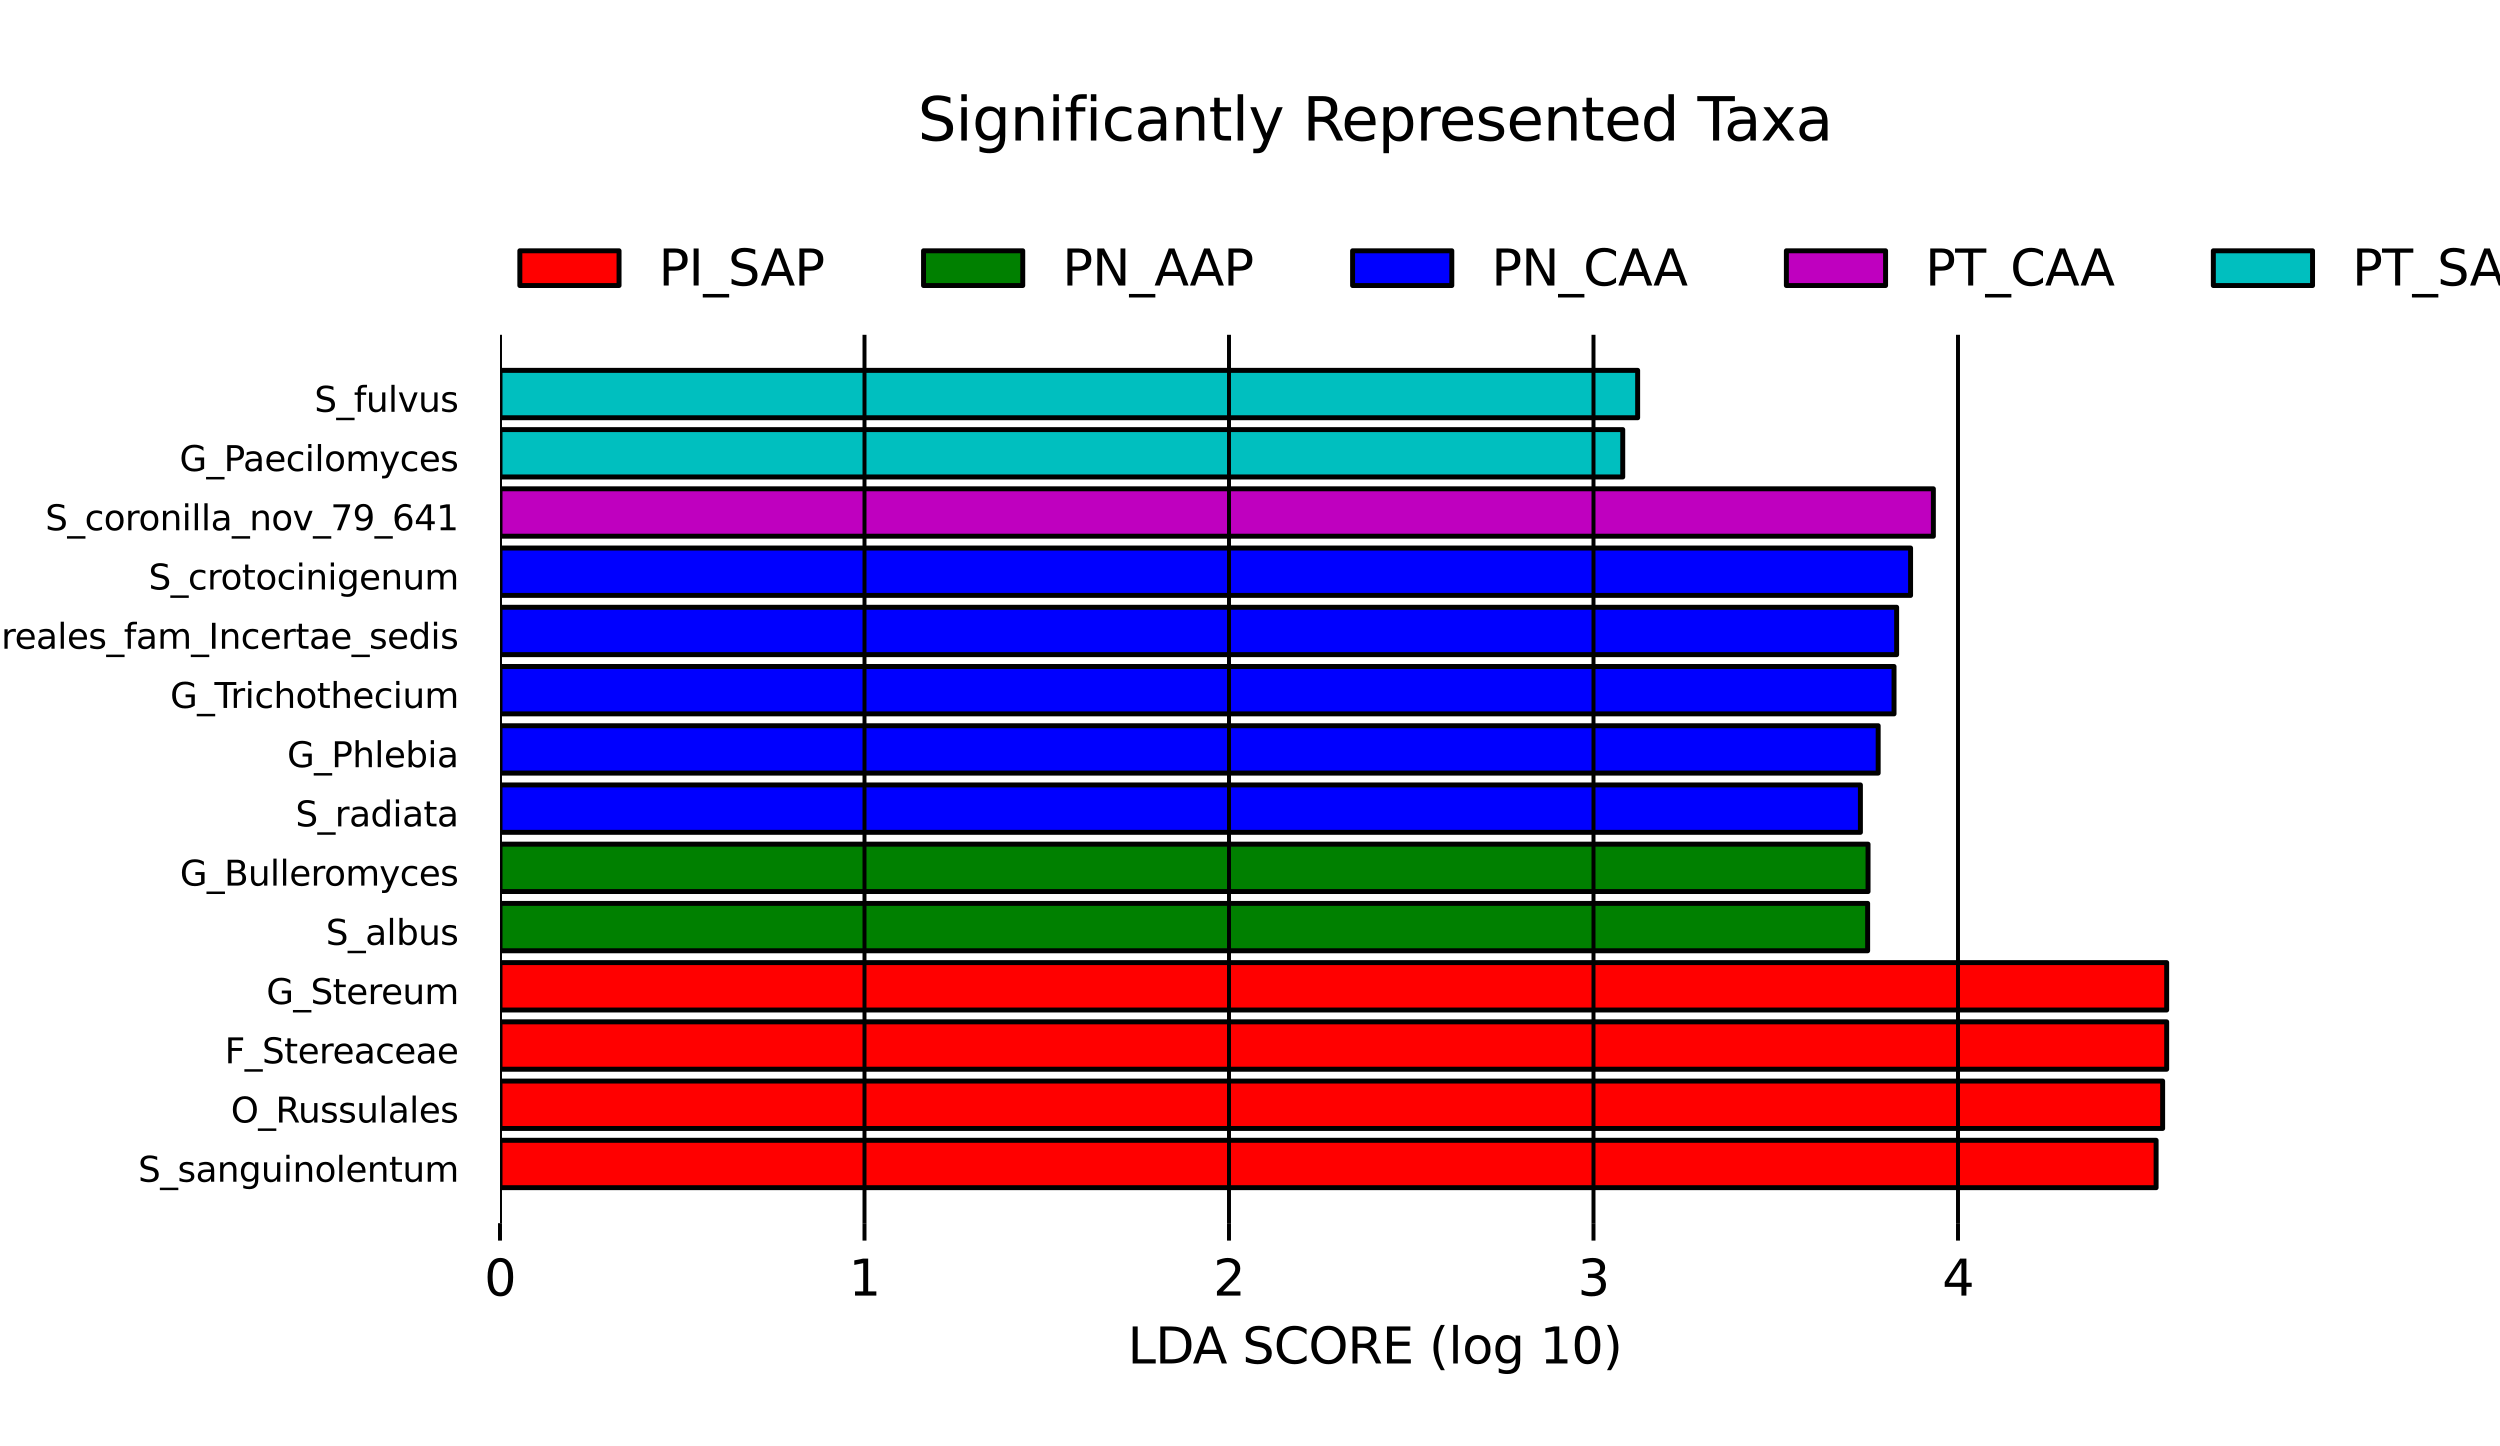
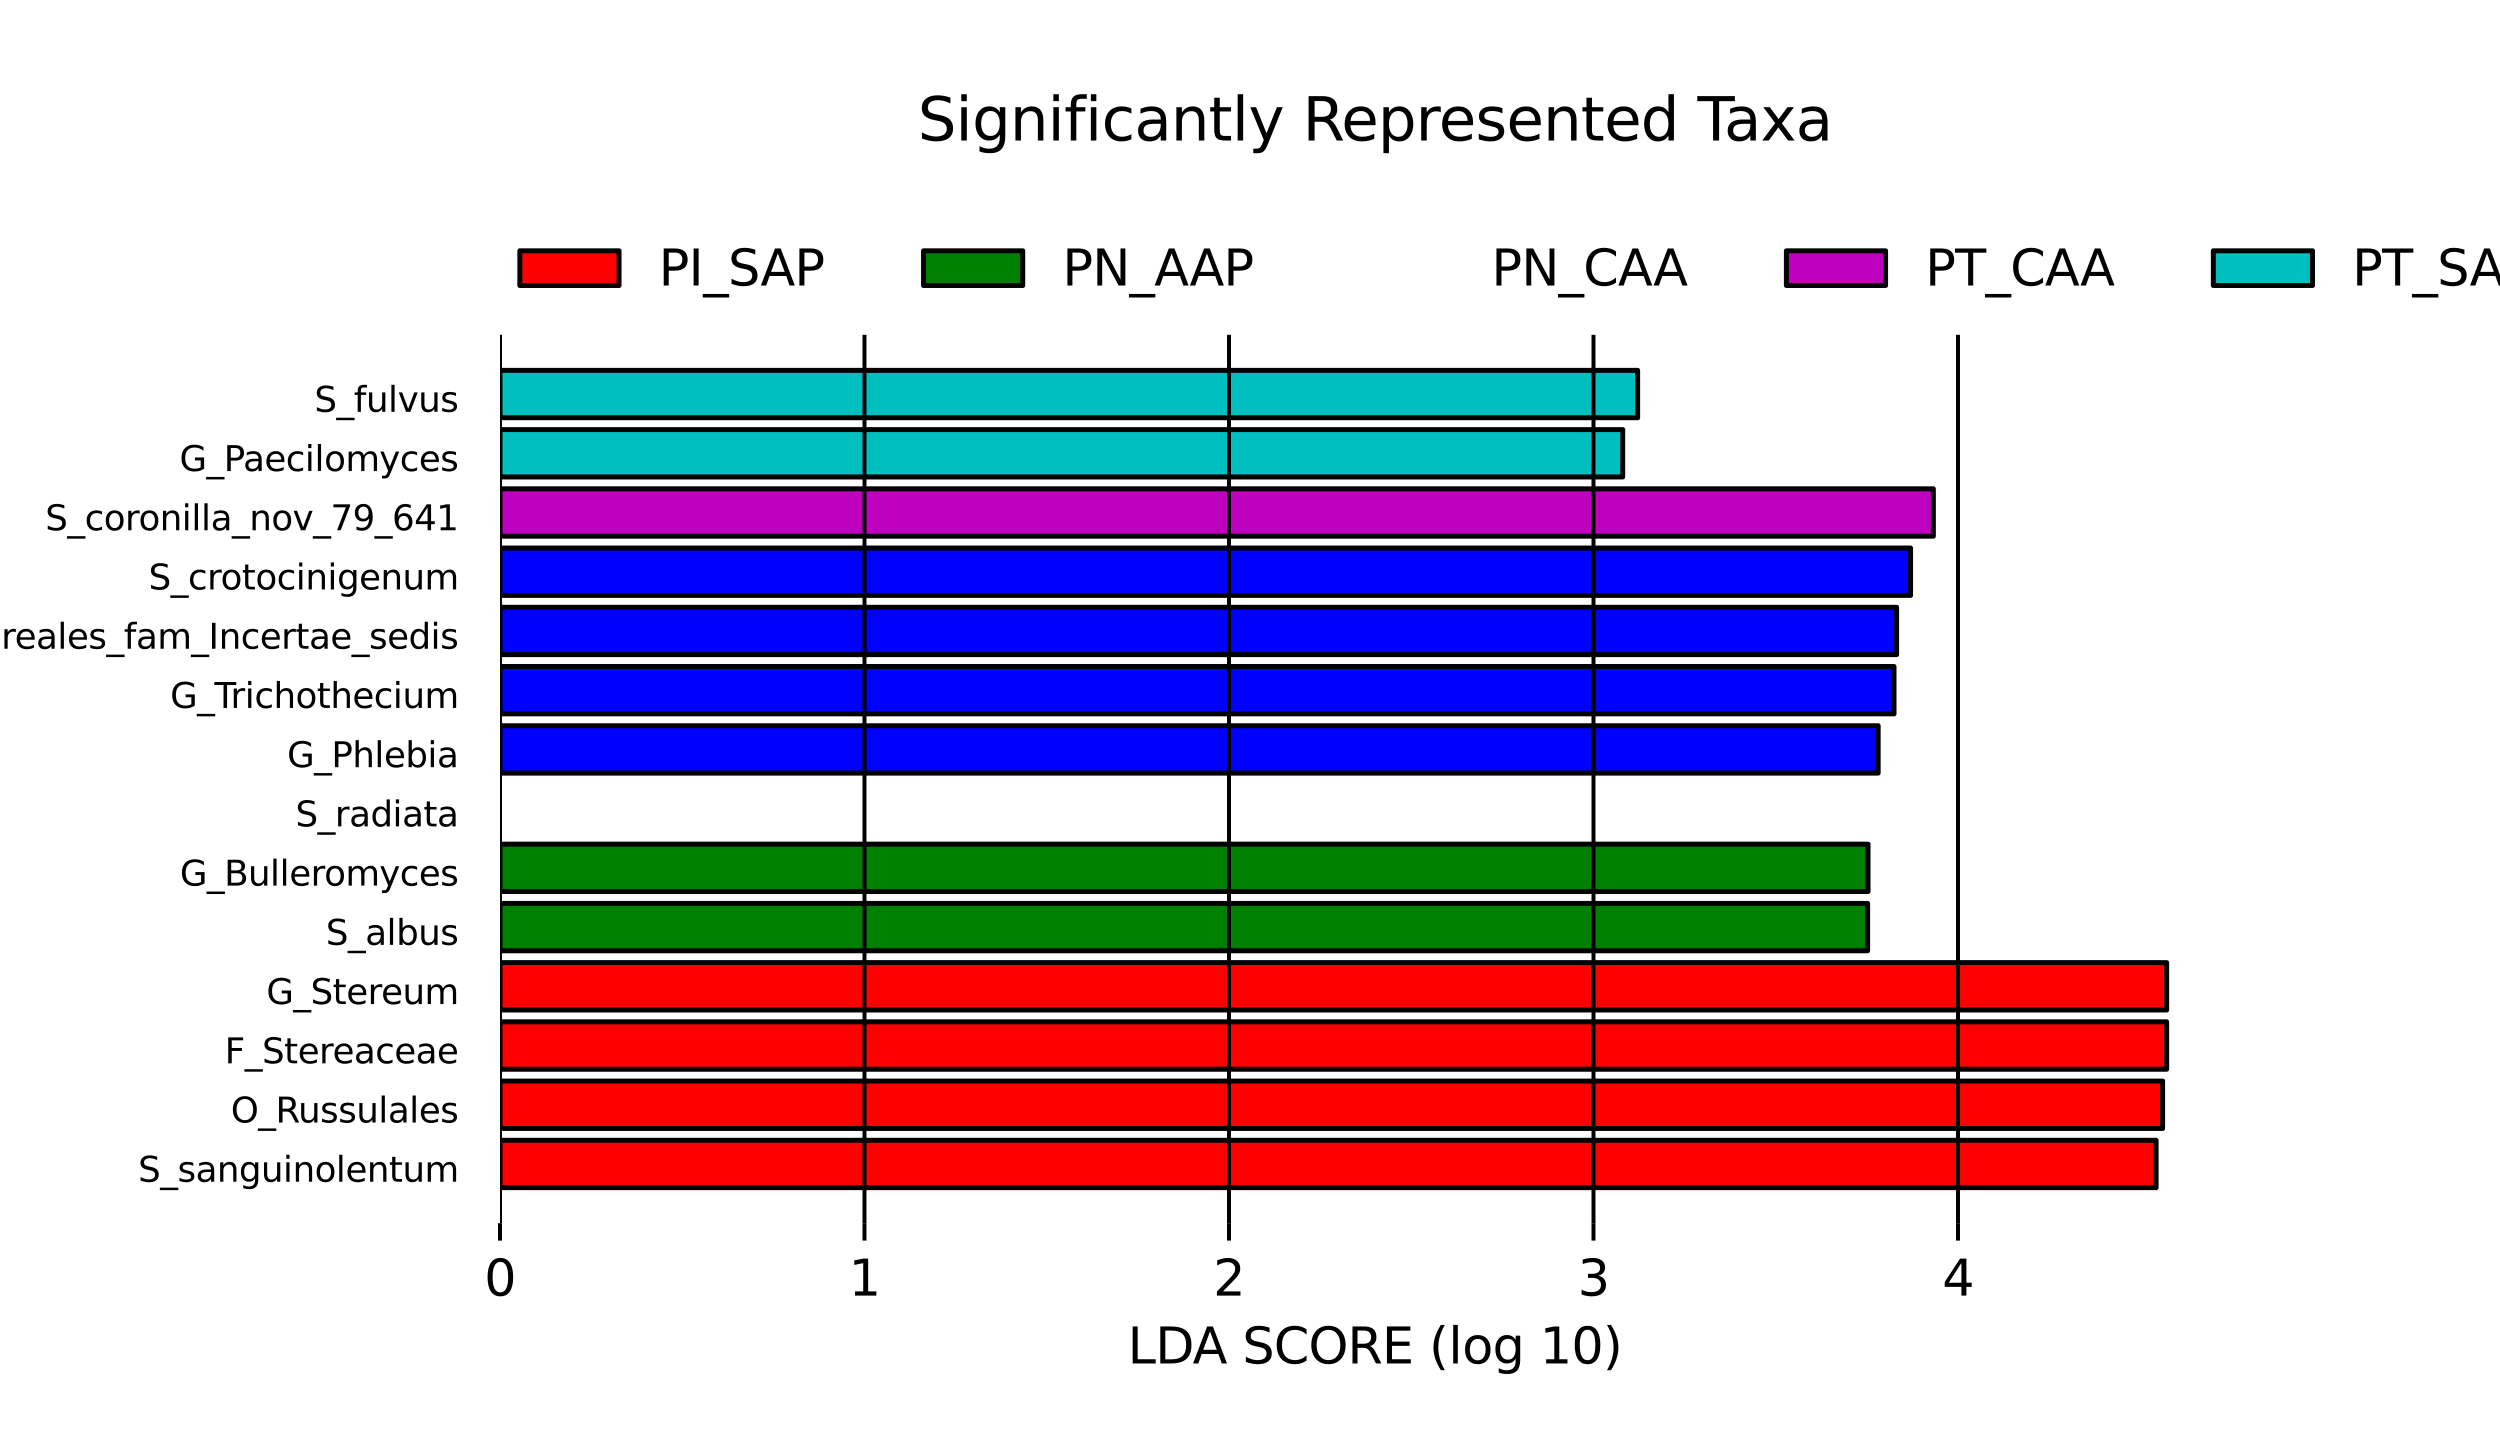
<svg xmlns="http://www.w3.org/2000/svg" xmlns:xlink="http://www.w3.org/1999/xlink" width="504pt" height="291.6pt" viewBox="0 0 504 291.6" version="1.1">
  <defs>
    <style type="text/css">*{stroke-linejoin: round; stroke-linecap: butt}</style>
  </defs>
  <g id="figure_1">
    <g id="patch_1">
      <path d="M 0 291.6  L 504 291.6  L 504 0  L 0 0  z " style="fill: #ffffff" />
    </g>
    <g id="axes_1">
      <g id="patch_2">
        <path d="M 100.8 239.436  L 434.672 239.436  L 434.672 229.884  L 100.8 229.884  z " clip-path="url(#p75cb065045)" style="fill: #ff0000; stroke: #000000; stroke-linejoin: miter" />
      </g>
      <g id="patch_3">
        <path d="M 100.8 227.496  L 435.987 227.496  L 435.987 217.944  L 100.8 217.944  z " clip-path="url(#p75cb065045)" style="fill: #ff0000; stroke: #000000; stroke-linejoin: miter" />
      </g>
      <g id="patch_4">
        <path d="M 100.8 215.556  L 436.8 215.556  L 436.8 206.004  L 100.8 206.004  z " clip-path="url(#p75cb065045)" style="fill: #ff0000; stroke: #000000; stroke-linejoin: miter" />
      </g>
      <g id="patch_5">
        <path d="M 100.8 203.616  L 436.8 203.616  L 436.8 194.064  L 100.8 194.064  z " clip-path="url(#p75cb065045)" style="fill: #ff0000; stroke: #000000; stroke-linejoin: miter" />
      </g>
      <g id="patch_6">
        <path d="M 100.8 191.676  L 376.517 191.676  L 376.517 182.124  L 100.8 182.124  z " clip-path="url(#p75cb065045)" style="fill: #008000; stroke: #000000; stroke-linejoin: miter" />
      </g>
      <g id="patch_7">
        <path d="M 100.8 179.736  L 376.598 179.736  L 376.598 170.184  L 100.8 170.184  z " clip-path="url(#p75cb065045)" style="fill: #008000; stroke: #000000; stroke-linejoin: miter" />
      </g>
      <g id="patch_8">
-         <path d="M 100.8 167.796  L 375.058 167.796  L 375.058 158.244  L 100.8 158.244  z " clip-path="url(#p75cb065045)" style="fill: #0000ff; stroke: #000000; stroke-linejoin: miter" />
-       </g>
+         </g>
      <g id="patch_9">
        <path d="M 100.8 155.856  L 378.64 155.856  L 378.64 146.304  L 100.8 146.304  z " clip-path="url(#p75cb065045)" style="fill: #0000ff; stroke: #000000; stroke-linejoin: miter" />
      </g>
      <g id="patch_10">
        <path d="M 100.8 143.916  L 381.837 143.916  L 381.837 134.364  L 100.8 134.364  z " clip-path="url(#p75cb065045)" style="fill: #0000ff; stroke: #000000; stroke-linejoin: miter" />
      </g>
      <g id="patch_11">
        <path d="M 100.8 131.976  L 382.36 131.976  L 382.36 122.424  L 100.8 122.424  z " clip-path="url(#p75cb065045)" style="fill: #0000ff; stroke: #000000; stroke-linejoin: miter" />
      </g>
      <g id="patch_12">
        <path d="M 100.8 120.036  L 385.171 120.036  L 385.171 110.484  L 100.8 110.484  z " clip-path="url(#p75cb065045)" style="fill: #0000ff; stroke: #000000; stroke-linejoin: miter" />
      </g>
      <g id="patch_13">
        <path d="M 100.8 108.096  L 389.766 108.096  L 389.766 98.544  L 100.8 98.544  z " clip-path="url(#p75cb065045)" style="fill: #bf00bf; stroke: #000000; stroke-linejoin: miter" />
      </g>
      <g id="patch_14">
        <path d="M 100.8 96.156  L 327.144 96.156  L 327.144 86.604  L 100.8 86.604  z " clip-path="url(#p75cb065045)" style="fill: #00bfbf; stroke: #000000; stroke-linejoin: miter" />
      </g>
      <g id="patch_15">
        <path d="M 100.8 84.216  L 330.15 84.216  L 330.15 74.664  L 100.8 74.664  z " clip-path="url(#p75cb065045)" style="fill: #00bfbf; stroke: #000000; stroke-linejoin: miter" />
      </g>
      <g id="matplotlib.axis_1">
        <g id="xtick_1">
          <g id="line2d_1">
            <path d="M 100.8 246.6  L 100.8 67.5  " clip-path="url(#p75cb065045)" style="fill: none; stroke: #000000; stroke-width: 0.8; stroke-linecap: square" />
          </g>
          <g id="line2d_2">
            <defs>
              <path id="ma55728e6ec" d="M 0 0  L 0 3.5  " style="stroke: #000000; stroke-width: 0.8" />
            </defs>
            <g>
              <use xlink:href="#ma55728e6ec" x="100.8" y="246.6" style="stroke: #000000; stroke-width: 0.8" />
            </g>
          </g>
          <g id="text_1">
            <g transform="translate(97.619 261.198) scale(0.1 -0.1)">
              <defs>
                <path id="DejaVuSans-30" d="M 2034 4250  Q 1547 4250 1301 3770  Q 1056 3291 1056 2328  Q 1056 1369 1301 889  Q 1547 409 2034 409  Q 2525 409 2770 889  Q 3016 1369 3016 2328  Q 3016 3291 2770 3770  Q 2525 4250 2034 4250  z M 2034 4750  Q 2819 4750 3233 4129  Q 3647 3509 3647 2328  Q 3647 1150 3233 529  Q 2819 -91 2034 -91  Q 1250 -91 836 529  Q 422 1150 422 2328  Q 422 3509 836 4129  Q 1250 4750 2034 4750  z " transform="scale(0.016)" />
              </defs>
              <use xlink:href="#DejaVuSans-30" />
            </g>
          </g>
        </g>
        <g id="xtick_2">
          <g id="line2d_3">
            <path d="M 174.283 246.6  L 174.283 67.5  " clip-path="url(#p75cb065045)" style="fill: none; stroke: #000000; stroke-width: 0.8; stroke-linecap: square" />
          </g>
          <g id="line2d_4">
            <g>
              <use xlink:href="#ma55728e6ec" x="174.283" y="246.6" style="stroke: #000000; stroke-width: 0.8" />
            </g>
          </g>
          <g id="text_2">
            <g transform="translate(171.102 261.198) scale(0.1 -0.1)">
              <defs>
                <path id="DejaVuSans-31" d="M 794 531  L 1825 531  L 1825 4091  L 703 3866  L 703 4441  L 1819 4666  L 2450 4666  L 2450 531  L 3481 531  L 3481 0  L 794 0  L 794 531  z " transform="scale(0.016)" />
              </defs>
              <use xlink:href="#DejaVuSans-31" />
            </g>
          </g>
        </g>
        <g id="xtick_3">
          <g id="line2d_5">
            <path d="M 247.766 246.6  L 247.766 67.5  " clip-path="url(#p75cb065045)" style="fill: none; stroke: #000000; stroke-width: 0.8; stroke-linecap: square" />
          </g>
          <g id="line2d_6">
            <g>
              <use xlink:href="#ma55728e6ec" x="247.766" y="246.6" style="stroke: #000000; stroke-width: 0.8" />
            </g>
          </g>
          <g id="text_3">
            <g transform="translate(244.585 261.198) scale(0.1 -0.1)">
              <defs>
                <path id="DejaVuSans-32" d="M 1228 531  L 3431 531  L 3431 0  L 469 0  L 469 531  Q 828 903 1448 1529  Q 2069 2156 2228 2338  Q 2531 2678 2651 2914  Q 2772 3150 2772 3378  Q 2772 3750 2511 3984  Q 2250 4219 1831 4219  Q 1534 4219 1204 4116  Q 875 4013 500 3803  L 500 4441  Q 881 4594 1212 4672  Q 1544 4750 1819 4750  Q 2544 4750 2975 4387  Q 3406 4025 3406 3419  Q 3406 3131 3298 2873  Q 3191 2616 2906 2266  Q 2828 2175 2409 1742  Q 1991 1309 1228 531  z " transform="scale(0.016)" />
              </defs>
              <use xlink:href="#DejaVuSans-32" />
            </g>
          </g>
        </g>
        <g id="xtick_4">
          <g id="line2d_7">
            <path d="M 321.249 246.6  L 321.249 67.5  " clip-path="url(#p75cb065045)" style="fill: none; stroke: #000000; stroke-width: 0.8; stroke-linecap: square" />
          </g>
          <g id="line2d_8">
            <g>
              <use xlink:href="#ma55728e6ec" x="321.249" y="246.6" style="stroke: #000000; stroke-width: 0.8" />
            </g>
          </g>
          <g id="text_4">
            <g transform="translate(318.068 261.198) scale(0.1 -0.1)">
              <defs>
                <path id="DejaVuSans-33" d="M 2597 2516  Q 3050 2419 3304 2112  Q 3559 1806 3559 1356  Q 3559 666 3084 287  Q 2609 -91 1734 -91  Q 1441 -91 1130 -33  Q 819 25 488 141  L 488 750  Q 750 597 1062 519  Q 1375 441 1716 441  Q 2309 441 2620 675  Q 2931 909 2931 1356  Q 2931 1769 2642 2001  Q 2353 2234 1838 2234  L 1294 2234  L 1294 2753  L 1863 2753  Q 2328 2753 2575 2939  Q 2822 3125 2822 3475  Q 2822 3834 2567 4026  Q 2313 4219 1838 4219  Q 1578 4219 1281 4162  Q 984 4106 628 3988  L 628 4550  Q 988 4650 1302 4700  Q 1616 4750 1894 4750  Q 2613 4750 3031 4423  Q 3450 4097 3450 3541  Q 3450 3153 3228 2886  Q 3006 2619 2597 2516  z " transform="scale(0.016)" />
              </defs>
              <use xlink:href="#DejaVuSans-33" />
            </g>
          </g>
        </g>
        <g id="xtick_5">
          <g id="line2d_9">
            <path d="M 394.732 246.6  L 394.732 67.5  " clip-path="url(#p75cb065045)" style="fill: none; stroke: #000000; stroke-width: 0.8; stroke-linecap: square" />
          </g>
          <g id="line2d_10">
            <g>
              <use xlink:href="#ma55728e6ec" x="394.732" y="246.6" style="stroke: #000000; stroke-width: 0.8" />
            </g>
          </g>
          <g id="text_5">
            <g transform="translate(391.551 261.198) scale(0.1 -0.1)">
              <defs>
                <path id="DejaVuSans-34" d="M 2419 4116  L 825 1625  L 2419 1625  L 2419 4116  z M 2253 4666  L 3047 4666  L 3047 1625  L 3713 1625  L 3713 1100  L 3047 1100  L 3047 0  L 2419 0  L 2419 1100  L 313 1100  L 313 1709  L 2253 4666  z " transform="scale(0.016)" />
              </defs>
              <use xlink:href="#DejaVuSans-34" />
            </g>
          </g>
        </g>
        <g id="text_6">
          <g transform="translate(227.342 274.877) scale(0.1 -0.1)">
            <defs>
              <path id="DejaVuSans-4c" d="M 628 4666  L 1259 4666  L 1259 531  L 3531 531  L 3531 0  L 628 0  L 628 4666  z " transform="scale(0.016)" />
              <path id="DejaVuSans-44" d="M 1259 4147  L 1259 519  L 2022 519  Q 2988 519 3436 956  Q 3884 1394 3884 2338  Q 3884 3275 3436 3711  Q 2988 4147 2022 4147  L 1259 4147  z M 628 4666  L 1925 4666  Q 3281 4666 3915 4102  Q 4550 3538 4550 2338  Q 4550 1131 3912 565  Q 3275 0 1925 0  L 628 0  L 628 4666  z " transform="scale(0.016)" />
              <path id="DejaVuSans-41" d="M 2188 4044  L 1331 1722  L 3047 1722  L 2188 4044  z M 1831 4666  L 2547 4666  L 4325 0  L 3669 0  L 3244 1197  L 1141 1197  L 716 0  L 50 0  L 1831 4666  z " transform="scale(0.016)" />
              <path id="DejaVuSans-20" transform="scale(0.016)" />
              <path id="DejaVuSans-53" d="M 3425 4513  L 3425 3897  Q 3066 4069 2747 4153  Q 2428 4238 2131 4238  Q 1616 4238 1336 4038  Q 1056 3838 1056 3469  Q 1056 3159 1242 3001  Q 1428 2844 1947 2747  L 2328 2669  Q 3034 2534 3370 2195  Q 3706 1856 3706 1288  Q 3706 609 3251 259  Q 2797 -91 1919 -91  Q 1588 -91 1214 -16  Q 841 59 441 206  L 441 856  Q 825 641 1194 531  Q 1563 422 1919 422  Q 2459 422 2753 634  Q 3047 847 3047 1241  Q 3047 1584 2836 1778  Q 2625 1972 2144 2069  L 1759 2144  Q 1053 2284 737 2584  Q 422 2884 422 3419  Q 422 4038 858 4394  Q 1294 4750 2059 4750  Q 2388 4750 2728 4690  Q 3069 4631 3425 4513  z " transform="scale(0.016)" />
              <path id="DejaVuSans-43" d="M 4122 4306  L 4122 3641  Q 3803 3938 3442 4084  Q 3081 4231 2675 4231  Q 1875 4231 1450 3742  Q 1025 3253 1025 2328  Q 1025 1406 1450 917  Q 1875 428 2675 428  Q 3081 428 3442 575  Q 3803 722 4122 1019  L 4122 359  Q 3791 134 3420 21  Q 3050 -91 2638 -91  Q 1578 -91 968 557  Q 359 1206 359 2328  Q 359 3453 968 4101  Q 1578 4750 2638 4750  Q 3056 4750 3426 4639  Q 3797 4528 4122 4306  z " transform="scale(0.016)" />
              <path id="DejaVuSans-4f" d="M 2522 4238  Q 1834 4238 1429 3725  Q 1025 3213 1025 2328  Q 1025 1447 1429 934  Q 1834 422 2522 422  Q 3209 422 3611 934  Q 4013 1447 4013 2328  Q 4013 3213 3611 3725  Q 3209 4238 2522 4238  z M 2522 4750  Q 3503 4750 4090 4092  Q 4678 3434 4678 2328  Q 4678 1225 4090 567  Q 3503 -91 2522 -91  Q 1538 -91 948 565  Q 359 1222 359 2328  Q 359 3434 948 4092  Q 1538 4750 2522 4750  z " transform="scale(0.016)" />
              <path id="DejaVuSans-52" d="M 2841 2188  Q 3044 2119 3236 1894  Q 3428 1669 3622 1275  L 4263 0  L 3584 0  L 2988 1197  Q 2756 1666 2539 1819  Q 2322 1972 1947 1972  L 1259 1972  L 1259 0  L 628 0  L 628 4666  L 2053 4666  Q 2853 4666 3247 4331  Q 3641 3997 3641 3322  Q 3641 2881 3436 2590  Q 3231 2300 2841 2188  z M 1259 4147  L 1259 2491  L 2053 2491  Q 2509 2491 2742 2702  Q 2975 2913 2975 3322  Q 2975 3731 2742 3939  Q 2509 4147 2053 4147  L 1259 4147  z " transform="scale(0.016)" />
              <path id="DejaVuSans-45" d="M 628 4666  L 3578 4666  L 3578 4134  L 1259 4134  L 1259 2753  L 3481 2753  L 3481 2222  L 1259 2222  L 1259 531  L 3634 531  L 3634 0  L 628 0  L 628 4666  z " transform="scale(0.016)" />
              <path id="DejaVuSans-28" d="M 1984 4856  Q 1566 4138 1362 3434  Q 1159 2731 1159 2009  Q 1159 1288 1364 580  Q 1569 -128 1984 -844  L 1484 -844  Q 1016 -109 783 600  Q 550 1309 550 2009  Q 550 2706 781 3412  Q 1013 4119 1484 4856  L 1984 4856  z " transform="scale(0.016)" />
              <path id="DejaVuSans-6c" d="M 603 4863  L 1178 4863  L 1178 0  L 603 0  L 603 4863  z " transform="scale(0.016)" />
              <path id="DejaVuSans-6f" d="M 1959 3097  Q 1497 3097 1228 2736  Q 959 2375 959 1747  Q 959 1119 1226 758  Q 1494 397 1959 397  Q 2419 397 2687 759  Q 2956 1122 2956 1747  Q 2956 2369 2687 2733  Q 2419 3097 1959 3097  z M 1959 3584  Q 2709 3584 3137 3096  Q 3566 2609 3566 1747  Q 3566 888 3137 398  Q 2709 -91 1959 -91  Q 1206 -91 779 398  Q 353 888 353 1747  Q 353 2609 779 3096  Q 1206 3584 1959 3584  z " transform="scale(0.016)" />
              <path id="DejaVuSans-67" d="M 2906 1791  Q 2906 2416 2648 2759  Q 2391 3103 1925 3103  Q 1463 3103 1205 2759  Q 947 2416 947 1791  Q 947 1169 1205 825  Q 1463 481 1925 481  Q 2391 481 2648 825  Q 2906 1169 2906 1791  z M 3481 434  Q 3481 -459 3084 -895  Q 2688 -1331 1869 -1331  Q 1566 -1331 1297 -1286  Q 1028 -1241 775 -1147  L 775 -588  Q 1028 -725 1275 -790  Q 1522 -856 1778 -856  Q 2344 -856 2625 -561  Q 2906 -266 2906 331  L 2906 616  Q 2728 306 2450 153  Q 2172 0 1784 0  Q 1141 0 747 490  Q 353 981 353 1791  Q 353 2603 747 3093  Q 1141 3584 1784 3584  Q 2172 3584 2450 3431  Q 2728 3278 2906 2969  L 2906 3500  L 3481 3500  L 3481 434  z " transform="scale(0.016)" />
              <path id="DejaVuSans-29" d="M 513 4856  L 1013 4856  Q 1481 4119 1714 3412  Q 1947 2706 1947 2009  Q 1947 1309 1714 600  Q 1481 -109 1013 -844  L 513 -844  Q 928 -128 1133 580  Q 1338 1288 1338 2009  Q 1338 2731 1133 3434  Q 928 4138 513 4856  z " transform="scale(0.016)" />
            </defs>
            <use xlink:href="#DejaVuSans-4c" />
            <use xlink:href="#DejaVuSans-44" transform="translate(55.713 0)" />
            <use xlink:href="#DejaVuSans-41" transform="translate(130.965 0)" />
            <use xlink:href="#DejaVuSans-20" transform="translate(199.373 0)" />
            <use xlink:href="#DejaVuSans-53" transform="translate(231.16 0)" />
            <use xlink:href="#DejaVuSans-43" transform="translate(294.637 0)" />
            <use xlink:href="#DejaVuSans-4f" transform="translate(364.461 0)" />
            <use xlink:href="#DejaVuSans-52" transform="translate(443.172 0)" />
            <use xlink:href="#DejaVuSans-45" transform="translate(512.654 0)" />
            <use xlink:href="#DejaVuSans-20" transform="translate(575.838 0)" />
            <use xlink:href="#DejaVuSans-28" transform="translate(607.625 0)" />
            <use xlink:href="#DejaVuSans-6c" transform="translate(646.639 0)" />
            <use xlink:href="#DejaVuSans-6f" transform="translate(674.422 0)" />
            <use xlink:href="#DejaVuSans-67" transform="translate(735.604 0)" />
            <use xlink:href="#DejaVuSans-20" transform="translate(799.08 0)" />
            <use xlink:href="#DejaVuSans-31" transform="translate(830.867 0)" />
            <use xlink:href="#DejaVuSans-30" transform="translate(894.49 0)" />
            <use xlink:href="#DejaVuSans-29" transform="translate(958.113 0)" />
          </g>
        </g>
      </g>
      <g id="matplotlib.axis_2" />
      <g id="text_7">
        <g transform="translate(27.852 238.242) scale(0.07 -0.07)">
          <defs>
            <path id="DejaVuSans-5f" d="M 3263 -1063  L 3263 -1509  L -63 -1509  L -63 -1063  L 3263 -1063  z " transform="scale(0.016)" />
            <path id="DejaVuSans-73" d="M 2834 3397  L 2834 2853  Q 2591 2978 2328 3040  Q 2066 3103 1784 3103  Q 1356 3103 1142 2972  Q 928 2841 928 2578  Q 928 2378 1081 2264  Q 1234 2150 1697 2047  L 1894 2003  Q 2506 1872 2764 1633  Q 3022 1394 3022 966  Q 3022 478 2636 193  Q 2250 -91 1575 -91  Q 1294 -91 989 -36  Q 684 19 347 128  L 347 722  Q 666 556 975 473  Q 1284 391 1588 391  Q 1994 391 2212 530  Q 2431 669 2431 922  Q 2431 1156 2273 1281  Q 2116 1406 1581 1522  L 1381 1569  Q 847 1681 609 1914  Q 372 2147 372 2553  Q 372 3047 722 3315  Q 1072 3584 1716 3584  Q 2034 3584 2315 3537  Q 2597 3491 2834 3397  z " transform="scale(0.016)" />
            <path id="DejaVuSans-61" d="M 2194 1759  Q 1497 1759 1228 1600  Q 959 1441 959 1056  Q 959 750 1161 570  Q 1363 391 1709 391  Q 2188 391 2477 730  Q 2766 1069 2766 1631  L 2766 1759  L 2194 1759  z M 3341 1997  L 3341 0  L 2766 0  L 2766 531  Q 2569 213 2275 61  Q 1981 -91 1556 -91  Q 1019 -91 701 211  Q 384 513 384 1019  Q 384 1609 779 1909  Q 1175 2209 1959 2209  L 2766 2209  L 2766 2266  Q 2766 2663 2505 2880  Q 2244 3097 1772 3097  Q 1472 3097 1187 3025  Q 903 2953 641 2809  L 641 3341  Q 956 3463 1253 3523  Q 1550 3584 1831 3584  Q 2591 3584 2966 3190  Q 3341 2797 3341 1997  z " transform="scale(0.016)" />
            <path id="DejaVuSans-6e" d="M 3513 2113  L 3513 0  L 2938 0  L 2938 2094  Q 2938 2591 2744 2837  Q 2550 3084 2163 3084  Q 1697 3084 1428 2787  Q 1159 2491 1159 1978  L 1159 0  L 581 0  L 581 3500  L 1159 3500  L 1159 2956  Q 1366 3272 1645 3428  Q 1925 3584 2291 3584  Q 2894 3584 3203 3211  Q 3513 2838 3513 2113  z " transform="scale(0.016)" />
            <path id="DejaVuSans-75" d="M 544 1381  L 544 3500  L 1119 3500  L 1119 1403  Q 1119 906 1312 657  Q 1506 409 1894 409  Q 2359 409 2629 706  Q 2900 1003 2900 1516  L 2900 3500  L 3475 3500  L 3475 0  L 2900 0  L 2900 538  Q 2691 219 2414 64  Q 2138 -91 1772 -91  Q 1169 -91 856 284  Q 544 659 544 1381  z M 1991 3584  L 1991 3584  z " transform="scale(0.016)" />
            <path id="DejaVuSans-69" d="M 603 3500  L 1178 3500  L 1178 0  L 603 0  L 603 3500  z M 603 4863  L 1178 4863  L 1178 4134  L 603 4134  L 603 4863  z " transform="scale(0.016)" />
            <path id="DejaVuSans-65" d="M 3597 1894  L 3597 1613  L 953 1613  Q 991 1019 1311 708  Q 1631 397 2203 397  Q 2534 397 2845 478  Q 3156 559 3463 722  L 3463 178  Q 3153 47 2828 -22  Q 2503 -91 2169 -91  Q 1331 -91 842 396  Q 353 884 353 1716  Q 353 2575 817 3079  Q 1281 3584 2069 3584  Q 2775 3584 3186 3129  Q 3597 2675 3597 1894  z M 3022 2063  Q 3016 2534 2758 2815  Q 2500 3097 2075 3097  Q 1594 3097 1305 2825  Q 1016 2553 972 2059  L 3022 2063  z " transform="scale(0.016)" />
            <path id="DejaVuSans-74" d="M 1172 4494  L 1172 3500  L 2356 3500  L 2356 3053  L 1172 3053  L 1172 1153  Q 1172 725 1289 603  Q 1406 481 1766 481  L 2356 481  L 2356 0  L 1766 0  Q 1100 0 847 248  Q 594 497 594 1153  L 594 3053  L 172 3053  L 172 3500  L 594 3500  L 594 4494  L 1172 4494  z " transform="scale(0.016)" />
            <path id="DejaVuSans-6d" d="M 3328 2828  Q 3544 3216 3844 3400  Q 4144 3584 4550 3584  Q 5097 3584 5394 3201  Q 5691 2819 5691 2113  L 5691 0  L 5113 0  L 5113 2094  Q 5113 2597 4934 2840  Q 4756 3084 4391 3084  Q 3944 3084 3684 2787  Q 3425 2491 3425 1978  L 3425 0  L 2847 0  L 2847 2094  Q 2847 2600 2669 2842  Q 2491 3084 2119 3084  Q 1678 3084 1418 2786  Q 1159 2488 1159 1978  L 1159 0  L 581 0  L 581 3500  L 1159 3500  L 1159 2956  Q 1356 3278 1631 3431  Q 1906 3584 2284 3584  Q 2666 3584 2933 3390  Q 3200 3197 3328 2828  z " transform="scale(0.016)" />
          </defs>
          <use xlink:href="#DejaVuSans-53" />
          <use xlink:href="#DejaVuSans-5f" transform="translate(63.477 0)" />
          <use xlink:href="#DejaVuSans-73" transform="translate(113.477 0)" />
          <use xlink:href="#DejaVuSans-61" transform="translate(165.576 0)" />
          <use xlink:href="#DejaVuSans-6e" transform="translate(226.855 0)" />
          <use xlink:href="#DejaVuSans-67" transform="translate(290.234 0)" />
          <use xlink:href="#DejaVuSans-75" transform="translate(353.711 0)" />
          <use xlink:href="#DejaVuSans-69" transform="translate(417.09 0)" />
          <use xlink:href="#DejaVuSans-6e" transform="translate(444.873 0)" />
          <use xlink:href="#DejaVuSans-6f" transform="translate(508.252 0)" />
          <use xlink:href="#DejaVuSans-6c" transform="translate(569.434 0)" />
          <use xlink:href="#DejaVuSans-65" transform="translate(597.217 0)" />
          <use xlink:href="#DejaVuSans-6e" transform="translate(658.74 0)" />
          <use xlink:href="#DejaVuSans-74" transform="translate(722.119 0)" />
          <use xlink:href="#DejaVuSans-75" transform="translate(761.328 0)" />
          <use xlink:href="#DejaVuSans-6d" transform="translate(824.707 0)" />
        </g>
      </g>
      <g id="text_8">
        <g transform="translate(46.542 226.302) scale(0.07 -0.07)">
          <use xlink:href="#DejaVuSans-4f" />
          <use xlink:href="#DejaVuSans-5f" transform="translate(78.711 0)" />
          <use xlink:href="#DejaVuSans-52" transform="translate(128.711 0)" />
          <use xlink:href="#DejaVuSans-75" transform="translate(193.693 0)" />
          <use xlink:href="#DejaVuSans-73" transform="translate(257.072 0)" />
          <use xlink:href="#DejaVuSans-73" transform="translate(309.172 0)" />
          <use xlink:href="#DejaVuSans-75" transform="translate(361.271 0)" />
          <use xlink:href="#DejaVuSans-6c" transform="translate(424.65 0)" />
          <use xlink:href="#DejaVuSans-61" transform="translate(452.434 0)" />
          <use xlink:href="#DejaVuSans-6c" transform="translate(513.713 0)" />
          <use xlink:href="#DejaVuSans-65" transform="translate(541.496 0)" />
          <use xlink:href="#DejaVuSans-73" transform="translate(603.02 0)" />
        </g>
      </g>
      <g id="text_9">
        <g transform="translate(45.309 214.362) scale(0.07 -0.07)">
          <defs>
            <path id="DejaVuSans-46" d="M 628 4666  L 3309 4666  L 3309 4134  L 1259 4134  L 1259 2759  L 3109 2759  L 3109 2228  L 1259 2228  L 1259 0  L 628 0  L 628 4666  z " transform="scale(0.016)" />
            <path id="DejaVuSans-72" d="M 2631 2963  Q 2534 3019 2420 3045  Q 2306 3072 2169 3072  Q 1681 3072 1420 2755  Q 1159 2438 1159 1844  L 1159 0  L 581 0  L 581 3500  L 1159 3500  L 1159 2956  Q 1341 3275 1631 3429  Q 1922 3584 2338 3584  Q 2397 3584 2469 3576  Q 2541 3569 2628 3553  L 2631 2963  z " transform="scale(0.016)" />
            <path id="DejaVuSans-63" d="M 3122 3366  L 3122 2828  Q 2878 2963 2633 3030  Q 2388 3097 2138 3097  Q 1578 3097 1268 2742  Q 959 2388 959 1747  Q 959 1106 1268 751  Q 1578 397 2138 397  Q 2388 397 2633 464  Q 2878 531 3122 666  L 3122 134  Q 2881 22 2623 -34  Q 2366 -91 2075 -91  Q 1284 -91 818 406  Q 353 903 353 1747  Q 353 2603 823 3093  Q 1294 3584 2113 3584  Q 2378 3584 2631 3529  Q 2884 3475 3122 3366  z " transform="scale(0.016)" />
          </defs>
          <use xlink:href="#DejaVuSans-46" />
          <use xlink:href="#DejaVuSans-5f" transform="translate(57.52 0)" />
          <use xlink:href="#DejaVuSans-53" transform="translate(107.52 0)" />
          <use xlink:href="#DejaVuSans-74" transform="translate(170.996 0)" />
          <use xlink:href="#DejaVuSans-65" transform="translate(210.205 0)" />
          <use xlink:href="#DejaVuSans-72" transform="translate(271.729 0)" />
          <use xlink:href="#DejaVuSans-65" transform="translate(310.592 0)" />
          <use xlink:href="#DejaVuSans-61" transform="translate(372.115 0)" />
          <use xlink:href="#DejaVuSans-63" transform="translate(433.395 0)" />
          <use xlink:href="#DejaVuSans-65" transform="translate(488.375 0)" />
          <use xlink:href="#DejaVuSans-61" transform="translate(549.898 0)" />
          <use xlink:href="#DejaVuSans-65" transform="translate(611.178 0)" />
        </g>
      </g>
      <g id="text_10">
        <g transform="translate(53.699 202.422) scale(0.07 -0.07)">
          <defs>
            <path id="DejaVuSans-47" d="M 3809 666  L 3809 1919  L 2778 1919  L 2778 2438  L 4434 2438  L 4434 434  Q 4069 175 3628 42  Q 3188 -91 2688 -91  Q 1594 -91 976 548  Q 359 1188 359 2328  Q 359 3472 976 4111  Q 1594 4750 2688 4750  Q 3144 4750 3555 4637  Q 3966 4525 4313 4306  L 4313 3634  Q 3963 3931 3569 4081  Q 3175 4231 2741 4231  Q 1884 4231 1454 3753  Q 1025 3275 1025 2328  Q 1025 1384 1454 906  Q 1884 428 2741 428  Q 3075 428 3337 486  Q 3600 544 3809 666  z " transform="scale(0.016)" />
          </defs>
          <use xlink:href="#DejaVuSans-47" />
          <use xlink:href="#DejaVuSans-5f" transform="translate(77.49 0)" />
          <use xlink:href="#DejaVuSans-53" transform="translate(127.49 0)" />
          <use xlink:href="#DejaVuSans-74" transform="translate(190.967 0)" />
          <use xlink:href="#DejaVuSans-65" transform="translate(230.176 0)" />
          <use xlink:href="#DejaVuSans-72" transform="translate(291.699 0)" />
          <use xlink:href="#DejaVuSans-65" transform="translate(330.562 0)" />
          <use xlink:href="#DejaVuSans-75" transform="translate(392.086 0)" />
          <use xlink:href="#DejaVuSans-6d" transform="translate(455.465 0)" />
        </g>
      </g>
      <g id="text_11">
        <g transform="translate(65.695 190.482) scale(0.07 -0.07)">
          <defs>
            <path id="DejaVuSans-62" d="M 3116 1747  Q 3116 2381 2855 2742  Q 2594 3103 2138 3103  Q 1681 3103 1420 2742  Q 1159 2381 1159 1747  Q 1159 1113 1420 752  Q 1681 391 2138 391  Q 2594 391 2855 752  Q 3116 1113 3116 1747  z M 1159 2969  Q 1341 3281 1617 3432  Q 1894 3584 2278 3584  Q 2916 3584 3314 3078  Q 3713 2572 3713 1747  Q 3713 922 3314 415  Q 2916 -91 2278 -91  Q 1894 -91 1617 61  Q 1341 213 1159 525  L 1159 0  L 581 0  L 581 4863  L 1159 4863  L 1159 2969  z " transform="scale(0.016)" />
          </defs>
          <use xlink:href="#DejaVuSans-53" />
          <use xlink:href="#DejaVuSans-5f" transform="translate(63.477 0)" />
          <use xlink:href="#DejaVuSans-61" transform="translate(113.477 0)" />
          <use xlink:href="#DejaVuSans-6c" transform="translate(174.756 0)" />
          <use xlink:href="#DejaVuSans-62" transform="translate(202.539 0)" />
          <use xlink:href="#DejaVuSans-75" transform="translate(266.016 0)" />
          <use xlink:href="#DejaVuSans-73" transform="translate(329.395 0)" />
        </g>
      </g>
      <g id="text_12">
        <g transform="translate(36.273 178.542) scale(0.07 -0.07)">
          <defs>
            <path id="DejaVuSans-42" d="M 1259 2228  L 1259 519  L 2272 519  Q 2781 519 3026 730  Q 3272 941 3272 1375  Q 3272 1813 3026 2020  Q 2781 2228 2272 2228  L 1259 2228  z M 1259 4147  L 1259 2741  L 2194 2741  Q 2656 2741 2882 2914  Q 3109 3088 3109 3444  Q 3109 3797 2882 3972  Q 2656 4147 2194 4147  L 1259 4147  z M 628 4666  L 2241 4666  Q 2963 4666 3353 4366  Q 3744 4066 3744 3513  Q 3744 3084 3544 2831  Q 3344 2578 2956 2516  Q 3422 2416 3680 2098  Q 3938 1781 3938 1306  Q 3938 681 3513 340  Q 3088 0 2303 0  L 628 0  L 628 4666  z " transform="scale(0.016)" />
            <path id="DejaVuSans-79" d="M 2059 -325  Q 1816 -950 1584 -1140  Q 1353 -1331 966 -1331  L 506 -1331  L 506 -850  L 844 -850  Q 1081 -850 1212 -737  Q 1344 -625 1503 -206  L 1606 56  L 191 3500  L 800 3500  L 1894 763  L 2988 3500  L 3597 3500  L 2059 -325  z " transform="scale(0.016)" />
          </defs>
          <use xlink:href="#DejaVuSans-47" />
          <use xlink:href="#DejaVuSans-5f" transform="translate(77.49 0)" />
          <use xlink:href="#DejaVuSans-42" transform="translate(127.49 0)" />
          <use xlink:href="#DejaVuSans-75" transform="translate(196.094 0)" />
          <use xlink:href="#DejaVuSans-6c" transform="translate(259.473 0)" />
          <use xlink:href="#DejaVuSans-6c" transform="translate(287.256 0)" />
          <use xlink:href="#DejaVuSans-65" transform="translate(315.039 0)" />
          <use xlink:href="#DejaVuSans-72" transform="translate(376.562 0)" />
          <use xlink:href="#DejaVuSans-6f" transform="translate(415.426 0)" />
          <use xlink:href="#DejaVuSans-6d" transform="translate(476.607 0)" />
          <use xlink:href="#DejaVuSans-79" transform="translate(574.02 0)" />
          <use xlink:href="#DejaVuSans-63" transform="translate(633.199 0)" />
          <use xlink:href="#DejaVuSans-65" transform="translate(688.18 0)" />
          <use xlink:href="#DejaVuSans-73" transform="translate(749.703 0)" />
        </g>
      </g>
      <g id="text_13">
        <g transform="translate(59.577 166.602) scale(0.07 -0.07)">
          <defs>
            <path id="DejaVuSans-64" d="M 2906 2969  L 2906 4863  L 3481 4863  L 3481 0  L 2906 0  L 2906 525  Q 2725 213 2448 61  Q 2172 -91 1784 -91  Q 1150 -91 751 415  Q 353 922 353 1747  Q 353 2572 751 3078  Q 1150 3584 1784 3584  Q 2172 3584 2448 3432  Q 2725 3281 2906 2969  z M 947 1747  Q 947 1113 1208 752  Q 1469 391 1925 391  Q 2381 391 2643 752  Q 2906 1113 2906 1747  Q 2906 2381 2643 2742  Q 2381 3103 1925 3103  Q 1469 3103 1208 2742  Q 947 2381 947 1747  z " transform="scale(0.016)" />
          </defs>
          <use xlink:href="#DejaVuSans-53" />
          <use xlink:href="#DejaVuSans-5f" transform="translate(63.477 0)" />
          <use xlink:href="#DejaVuSans-72" transform="translate(113.477 0)" />
          <use xlink:href="#DejaVuSans-61" transform="translate(154.59 0)" />
          <use xlink:href="#DejaVuSans-64" transform="translate(215.869 0)" />
          <use xlink:href="#DejaVuSans-69" transform="translate(279.346 0)" />
          <use xlink:href="#DejaVuSans-61" transform="translate(307.129 0)" />
          <use xlink:href="#DejaVuSans-74" transform="translate(368.408 0)" />
          <use xlink:href="#DejaVuSans-61" transform="translate(407.617 0)" />
        </g>
      </g>
      <g id="text_14">
        <g transform="translate(57.889 154.662) scale(0.07 -0.07)">
          <defs>
            <path id="DejaVuSans-50" d="M 1259 4147  L 1259 2394  L 2053 2394  Q 2494 2394 2734 2622  Q 2975 2850 2975 3272  Q 2975 3691 2734 3919  Q 2494 4147 2053 4147  L 1259 4147  z M 628 4666  L 2053 4666  Q 2838 4666 3239 4311  Q 3641 3956 3641 3272  Q 3641 2581 3239 2228  Q 2838 1875 2053 1875  L 1259 1875  L 1259 0  L 628 0  L 628 4666  z " transform="scale(0.016)" />
            <path id="DejaVuSans-68" d="M 3513 2113  L 3513 0  L 2938 0  L 2938 2094  Q 2938 2591 2744 2837  Q 2550 3084 2163 3084  Q 1697 3084 1428 2787  Q 1159 2491 1159 1978  L 1159 0  L 581 0  L 581 4863  L 1159 4863  L 1159 2956  Q 1366 3272 1645 3428  Q 1925 3584 2291 3584  Q 2894 3584 3203 3211  Q 3513 2838 3513 2113  z " transform="scale(0.016)" />
          </defs>
          <use xlink:href="#DejaVuSans-47" />
          <use xlink:href="#DejaVuSans-5f" transform="translate(77.49 0)" />
          <use xlink:href="#DejaVuSans-50" transform="translate(127.49 0)" />
          <use xlink:href="#DejaVuSans-68" transform="translate(187.793 0)" />
          <use xlink:href="#DejaVuSans-6c" transform="translate(251.172 0)" />
          <use xlink:href="#DejaVuSans-65" transform="translate(278.955 0)" />
          <use xlink:href="#DejaVuSans-62" transform="translate(340.479 0)" />
          <use xlink:href="#DejaVuSans-69" transform="translate(403.955 0)" />
          <use xlink:href="#DejaVuSans-61" transform="translate(431.738 0)" />
        </g>
      </g>
      <g id="text_15">
        <g transform="translate(34.307 142.722) scale(0.07 -0.07)">
          <defs>
            <path id="DejaVuSans-54" d="M -19 4666  L 3928 4666  L 3928 4134  L 2272 4134  L 2272 0  L 1638 0  L 1638 4134  L -19 4134  L -19 4666  z " transform="scale(0.016)" />
          </defs>
          <use xlink:href="#DejaVuSans-47" />
          <use xlink:href="#DejaVuSans-5f" transform="translate(77.49 0)" />
          <use xlink:href="#DejaVuSans-54" transform="translate(127.49 0)" />
          <use xlink:href="#DejaVuSans-72" transform="translate(173.824 0)" />
          <use xlink:href="#DejaVuSans-69" transform="translate(214.938 0)" />
          <use xlink:href="#DejaVuSans-63" transform="translate(242.721 0)" />
          <use xlink:href="#DejaVuSans-68" transform="translate(297.701 0)" />
          <use xlink:href="#DejaVuSans-6f" transform="translate(361.08 0)" />
          <use xlink:href="#DejaVuSans-74" transform="translate(422.262 0)" />
          <use xlink:href="#DejaVuSans-68" transform="translate(461.471 0)" />
          <use xlink:href="#DejaVuSans-65" transform="translate(524.85 0)" />
          <use xlink:href="#DejaVuSans-63" transform="translate(586.373 0)" />
          <use xlink:href="#DejaVuSans-69" transform="translate(641.354 0)" />
          <use xlink:href="#DejaVuSans-75" transform="translate(669.137 0)" />
          <use xlink:href="#DejaVuSans-6d" transform="translate(732.516 0)" />
        </g>
      </g>
      <g id="text_16">
        <g transform="translate(-29.262 130.782) scale(0.07 -0.07)">
          <defs>
            <path id="DejaVuSans-48" d="M 628 4666  L 1259 4666  L 1259 2753  L 3553 2753  L 3553 4666  L 4184 4666  L 4184 0  L 3553 0  L 3553 2222  L 1259 2222  L 1259 0  L 628 0  L 628 4666  z " transform="scale(0.016)" />
            <path id="DejaVuSans-70" d="M 1159 525  L 1159 -1331  L 581 -1331  L 581 3500  L 1159 3500  L 1159 2969  Q 1341 3281 1617 3432  Q 1894 3584 2278 3584  Q 2916 3584 3314 3078  Q 3713 2572 3713 1747  Q 3713 922 3314 415  Q 2916 -91 2278 -91  Q 1894 -91 1617 61  Q 1341 213 1159 525  z M 3116 1747  Q 3116 2381 2855 2742  Q 2594 3103 2138 3103  Q 1681 3103 1420 2742  Q 1159 2381 1159 1747  Q 1159 1113 1420 752  Q 1681 391 2138 391  Q 2594 391 2855 752  Q 3116 1113 3116 1747  z " transform="scale(0.016)" />
            <path id="DejaVuSans-66" d="M 2375 4863  L 2375 4384  L 1825 4384  Q 1516 4384 1395 4259  Q 1275 4134 1275 3809  L 1275 3500  L 2222 3500  L 2222 3053  L 1275 3053  L 1275 0  L 697 0  L 697 3053  L 147 3053  L 147 3500  L 697 3500  L 697 3744  Q 697 4328 969 4595  Q 1241 4863 1831 4863  L 2375 4863  z " transform="scale(0.016)" />
            <path id="DejaVuSans-49" d="M 628 4666  L 1259 4666  L 1259 0  L 628 0  L 628 4666  z " transform="scale(0.016)" />
          </defs>
          <use xlink:href="#DejaVuSans-46" />
          <use xlink:href="#DejaVuSans-5f" transform="translate(57.52 0)" />
          <use xlink:href="#DejaVuSans-48" transform="translate(107.52 0)" />
          <use xlink:href="#DejaVuSans-79" transform="translate(182.715 0)" />
          <use xlink:href="#DejaVuSans-70" transform="translate(241.895 0)" />
          <use xlink:href="#DejaVuSans-6f" transform="translate(305.371 0)" />
          <use xlink:href="#DejaVuSans-63" transform="translate(366.553 0)" />
          <use xlink:href="#DejaVuSans-72" transform="translate(421.533 0)" />
          <use xlink:href="#DejaVuSans-65" transform="translate(460.396 0)" />
          <use xlink:href="#DejaVuSans-61" transform="translate(521.92 0)" />
          <use xlink:href="#DejaVuSans-6c" transform="translate(583.199 0)" />
          <use xlink:href="#DejaVuSans-65" transform="translate(610.982 0)" />
          <use xlink:href="#DejaVuSans-73" transform="translate(672.506 0)" />
          <use xlink:href="#DejaVuSans-5f" transform="translate(724.605 0)" />
          <use xlink:href="#DejaVuSans-66" transform="translate(774.605 0)" />
          <use xlink:href="#DejaVuSans-61" transform="translate(809.811 0)" />
          <use xlink:href="#DejaVuSans-6d" transform="translate(871.09 0)" />
          <use xlink:href="#DejaVuSans-5f" transform="translate(968.502 0)" />
          <use xlink:href="#DejaVuSans-49" transform="translate(1018.502 0)" />
          <use xlink:href="#DejaVuSans-6e" transform="translate(1047.994 0)" />
          <use xlink:href="#DejaVuSans-63" transform="translate(1111.373 0)" />
          <use xlink:href="#DejaVuSans-65" transform="translate(1166.354 0)" />
          <use xlink:href="#DejaVuSans-72" transform="translate(1227.877 0)" />
          <use xlink:href="#DejaVuSans-74" transform="translate(1268.99 0)" />
          <use xlink:href="#DejaVuSans-61" transform="translate(1308.199 0)" />
          <use xlink:href="#DejaVuSans-65" transform="translate(1369.479 0)" />
          <use xlink:href="#DejaVuSans-5f" transform="translate(1431.002 0)" />
          <use xlink:href="#DejaVuSans-73" transform="translate(1481.002 0)" />
          <use xlink:href="#DejaVuSans-65" transform="translate(1533.102 0)" />
          <use xlink:href="#DejaVuSans-64" transform="translate(1594.625 0)" />
          <use xlink:href="#DejaVuSans-69" transform="translate(1658.102 0)" />
          <use xlink:href="#DejaVuSans-73" transform="translate(1685.885 0)" />
        </g>
      </g>
      <g id="text_17">
        <g transform="translate(29.96 118.842) scale(0.07 -0.07)">
          <use xlink:href="#DejaVuSans-53" />
          <use xlink:href="#DejaVuSans-5f" transform="translate(63.477 0)" />
          <use xlink:href="#DejaVuSans-63" transform="translate(113.477 0)" />
          <use xlink:href="#DejaVuSans-72" transform="translate(168.457 0)" />
          <use xlink:href="#DejaVuSans-6f" transform="translate(207.32 0)" />
          <use xlink:href="#DejaVuSans-74" transform="translate(268.502 0)" />
          <use xlink:href="#DejaVuSans-6f" transform="translate(307.711 0)" />
          <use xlink:href="#DejaVuSans-63" transform="translate(368.893 0)" />
          <use xlink:href="#DejaVuSans-69" transform="translate(423.873 0)" />
          <use xlink:href="#DejaVuSans-6e" transform="translate(451.656 0)" />
          <use xlink:href="#DejaVuSans-69" transform="translate(515.035 0)" />
          <use xlink:href="#DejaVuSans-67" transform="translate(542.818 0)" />
          <use xlink:href="#DejaVuSans-65" transform="translate(606.295 0)" />
          <use xlink:href="#DejaVuSans-6e" transform="translate(667.818 0)" />
          <use xlink:href="#DejaVuSans-75" transform="translate(731.197 0)" />
          <use xlink:href="#DejaVuSans-6d" transform="translate(794.576 0)" />
        </g>
      </g>
      <g id="text_18">
        <g transform="translate(9.13 106.902) scale(0.07 -0.07)">
          <defs>
            <path id="DejaVuSans-76" d="M 191 3500  L 800 3500  L 1894 563  L 2988 3500  L 3597 3500  L 2284 0  L 1503 0  L 191 3500  z " transform="scale(0.016)" />
            <path id="DejaVuSans-37" d="M 525 4666  L 3525 4666  L 3525 4397  L 1831 0  L 1172 0  L 2766 4134  L 525 4134  L 525 4666  z " transform="scale(0.016)" />
            <path id="DejaVuSans-39" d="M 703 97  L 703 672  Q 941 559 1184 500  Q 1428 441 1663 441  Q 2288 441 2617 861  Q 2947 1281 2994 2138  Q 2813 1869 2534 1725  Q 2256 1581 1919 1581  Q 1219 1581 811 2004  Q 403 2428 403 3163  Q 403 3881 828 4315  Q 1253 4750 1959 4750  Q 2769 4750 3195 4129  Q 3622 3509 3622 2328  Q 3622 1225 3098 567  Q 2575 -91 1691 -91  Q 1453 -91 1209 -44  Q 966 3 703 97  z M 1959 2075  Q 2384 2075 2632 2365  Q 2881 2656 2881 3163  Q 2881 3666 2632 3958  Q 2384 4250 1959 4250  Q 1534 4250 1286 3958  Q 1038 3666 1038 3163  Q 1038 2656 1286 2365  Q 1534 2075 1959 2075  z " transform="scale(0.016)" />
            <path id="DejaVuSans-36" d="M 2113 2584  Q 1688 2584 1439 2293  Q 1191 2003 1191 1497  Q 1191 994 1439 701  Q 1688 409 2113 409  Q 2538 409 2786 701  Q 3034 994 3034 1497  Q 3034 2003 2786 2293  Q 2538 2584 2113 2584  z M 3366 4563  L 3366 3988  Q 3128 4100 2886 4159  Q 2644 4219 2406 4219  Q 1781 4219 1451 3797  Q 1122 3375 1075 2522  Q 1259 2794 1537 2939  Q 1816 3084 2150 3084  Q 2853 3084 3261 2657  Q 3669 2231 3669 1497  Q 3669 778 3244 343  Q 2819 -91 2113 -91  Q 1303 -91 875 529  Q 447 1150 447 2328  Q 447 3434 972 4092  Q 1497 4750 2381 4750  Q 2619 4750 2861 4703  Q 3103 4656 3366 4563  z " transform="scale(0.016)" />
          </defs>
          <use xlink:href="#DejaVuSans-53" />
          <use xlink:href="#DejaVuSans-5f" transform="translate(63.477 0)" />
          <use xlink:href="#DejaVuSans-63" transform="translate(113.477 0)" />
          <use xlink:href="#DejaVuSans-6f" transform="translate(168.457 0)" />
          <use xlink:href="#DejaVuSans-72" transform="translate(229.639 0)" />
          <use xlink:href="#DejaVuSans-6f" transform="translate(268.502 0)" />
          <use xlink:href="#DejaVuSans-6e" transform="translate(329.684 0)" />
          <use xlink:href="#DejaVuSans-69" transform="translate(393.062 0)" />
          <use xlink:href="#DejaVuSans-6c" transform="translate(420.846 0)" />
          <use xlink:href="#DejaVuSans-6c" transform="translate(448.629 0)" />
          <use xlink:href="#DejaVuSans-61" transform="translate(476.412 0)" />
          <use xlink:href="#DejaVuSans-5f" transform="translate(537.691 0)" />
          <use xlink:href="#DejaVuSans-6e" transform="translate(587.691 0)" />
          <use xlink:href="#DejaVuSans-6f" transform="translate(651.07 0)" />
          <use xlink:href="#DejaVuSans-76" transform="translate(712.252 0)" />
          <use xlink:href="#DejaVuSans-5f" transform="translate(771.432 0)" />
          <use xlink:href="#DejaVuSans-37" transform="translate(821.432 0)" />
          <use xlink:href="#DejaVuSans-39" transform="translate(885.055 0)" />
          <use xlink:href="#DejaVuSans-5f" transform="translate(948.678 0)" />
          <use xlink:href="#DejaVuSans-36" transform="translate(998.678 0)" />
          <use xlink:href="#DejaVuSans-34" transform="translate(1062.301 0)" />
          <use xlink:href="#DejaVuSans-31" transform="translate(1125.924 0)" />
        </g>
      </g>
      <g id="text_19">
        <g transform="translate(36.188 94.962) scale(0.07 -0.07)">
          <use xlink:href="#DejaVuSans-47" />
          <use xlink:href="#DejaVuSans-5f" transform="translate(77.49 0)" />
          <use xlink:href="#DejaVuSans-50" transform="translate(127.49 0)" />
          <use xlink:href="#DejaVuSans-61" transform="translate(183.293 0)" />
          <use xlink:href="#DejaVuSans-65" transform="translate(244.572 0)" />
          <use xlink:href="#DejaVuSans-63" transform="translate(306.096 0)" />
          <use xlink:href="#DejaVuSans-69" transform="translate(361.076 0)" />
          <use xlink:href="#DejaVuSans-6c" transform="translate(388.859 0)" />
          <use xlink:href="#DejaVuSans-6f" transform="translate(416.643 0)" />
          <use xlink:href="#DejaVuSans-6d" transform="translate(477.824 0)" />
          <use xlink:href="#DejaVuSans-79" transform="translate(575.236 0)" />
          <use xlink:href="#DejaVuSans-63" transform="translate(634.416 0)" />
          <use xlink:href="#DejaVuSans-65" transform="translate(689.396 0)" />
          <use xlink:href="#DejaVuSans-73" transform="translate(750.92 0)" />
        </g>
      </g>
      <g id="text_20">
        <g transform="translate(63.385 83.022) scale(0.07 -0.07)">
          <use xlink:href="#DejaVuSans-53" />
          <use xlink:href="#DejaVuSans-5f" transform="translate(63.477 0)" />
          <use xlink:href="#DejaVuSans-66" transform="translate(113.477 0)" />
          <use xlink:href="#DejaVuSans-75" transform="translate(148.682 0)" />
          <use xlink:href="#DejaVuSans-6c" transform="translate(212.061 0)" />
          <use xlink:href="#DejaVuSans-76" transform="translate(239.844 0)" />
          <use xlink:href="#DejaVuSans-75" transform="translate(299.023 0)" />
          <use xlink:href="#DejaVuSans-73" transform="translate(362.402 0)" />
        </g>
      </g>
      <g id="text_21">
        <g transform="translate(185.028 28.333) scale(0.12 -0.12)">
          <defs>
            <path id="DejaVuSans-78" d="M 3513 3500  L 2247 1797  L 3578 0  L 2900 0  L 1881 1375  L 863 0  L 184 0  L 1544 1831  L 300 3500  L 978 3500  L 1906 2253  L 2834 3500  L 3513 3500  z " transform="scale(0.016)" />
          </defs>
          <use xlink:href="#DejaVuSans-53" />
          <use xlink:href="#DejaVuSans-69" transform="translate(63.477 0)" />
          <use xlink:href="#DejaVuSans-67" transform="translate(91.26 0)" />
          <use xlink:href="#DejaVuSans-6e" transform="translate(154.736 0)" />
          <use xlink:href="#DejaVuSans-69" transform="translate(218.115 0)" />
          <use xlink:href="#DejaVuSans-66" transform="translate(245.898 0)" />
          <use xlink:href="#DejaVuSans-69" transform="translate(281.104 0)" />
          <use xlink:href="#DejaVuSans-63" transform="translate(308.887 0)" />
          <use xlink:href="#DejaVuSans-61" transform="translate(363.867 0)" />
          <use xlink:href="#DejaVuSans-6e" transform="translate(425.146 0)" />
          <use xlink:href="#DejaVuSans-74" transform="translate(488.525 0)" />
          <use xlink:href="#DejaVuSans-6c" transform="translate(527.734 0)" />
          <use xlink:href="#DejaVuSans-79" transform="translate(555.518 0)" />
          <use xlink:href="#DejaVuSans-20" transform="translate(614.697 0)" />
          <use xlink:href="#DejaVuSans-52" transform="translate(646.484 0)" />
          <use xlink:href="#DejaVuSans-65" transform="translate(711.467 0)" />
          <use xlink:href="#DejaVuSans-70" transform="translate(772.99 0)" />
          <use xlink:href="#DejaVuSans-72" transform="translate(836.467 0)" />
          <use xlink:href="#DejaVuSans-65" transform="translate(875.33 0)" />
          <use xlink:href="#DejaVuSans-73" transform="translate(936.854 0)" />
          <use xlink:href="#DejaVuSans-65" transform="translate(988.953 0)" />
          <use xlink:href="#DejaVuSans-6e" transform="translate(1050.477 0)" />
          <use xlink:href="#DejaVuSans-74" transform="translate(1113.855 0)" />
          <use xlink:href="#DejaVuSans-65" transform="translate(1153.064 0)" />
          <use xlink:href="#DejaVuSans-64" transform="translate(1214.588 0)" />
          <use xlink:href="#DejaVuSans-20" transform="translate(1278.064 0)" />
          <use xlink:href="#DejaVuSans-54" transform="translate(1309.852 0)" />
          <use xlink:href="#DejaVuSans-61" transform="translate(1354.436 0)" />
          <use xlink:href="#DejaVuSans-78" transform="translate(1415.715 0)" />
          <use xlink:href="#DejaVuSans-61" transform="translate(1474.895 0)" />
        </g>
      </g>
      <g id="legend_1">
        <g id="patch_16">
          <path d="M 104.8 57.56  L 124.8 57.56  L 124.8 50.56  L 104.8 50.56  z " style="fill: #ff0000; stroke: #000000; stroke-linejoin: miter" />
        </g>
        <g id="text_22">
          <g transform="translate(132.8 57.56) scale(0.1 -0.1)">
            <use xlink:href="#DejaVuSans-50" />
            <use xlink:href="#DejaVuSans-49" transform="translate(60.303 0)" />
            <use xlink:href="#DejaVuSans-5f" transform="translate(89.795 0)" />
            <use xlink:href="#DejaVuSans-53" transform="translate(139.795 0)" />
            <use xlink:href="#DejaVuSans-41" transform="translate(205.146 0)" />
            <use xlink:href="#DejaVuSans-50" transform="translate(273.555 0)" />
          </g>
        </g>
        <g id="patch_17">
          <path d="M 186.186 57.56  L 206.186 57.56  L 206.186 50.56  L 186.186 50.56  z " style="fill: #008000; stroke: #000000; stroke-linejoin: miter" />
        </g>
        <g id="text_23">
          <g transform="translate(214.186 57.56) scale(0.1 -0.1)">
            <defs>
              <path id="DejaVuSans-4e" d="M 628 4666  L 1478 4666  L 3547 763  L 3547 4666  L 4159 4666  L 4159 0  L 3309 0  L 1241 3903  L 1241 0  L 628 0  L 628 4666  z " transform="scale(0.016)" />
            </defs>
            <use xlink:href="#DejaVuSans-50" />
            <use xlink:href="#DejaVuSans-4e" transform="translate(60.303 0)" />
            <use xlink:href="#DejaVuSans-5f" transform="translate(135.107 0)" />
            <use xlink:href="#DejaVuSans-41" transform="translate(185.107 0)" />
            <use xlink:href="#DejaVuSans-41" transform="translate(256.266 0)" />
            <use xlink:href="#DejaVuSans-50" transform="translate(324.674 0)" />
          </g>
        </g>
        <g id="patch_18">
-           <path d="M 272.683 57.56  L 292.683 57.56  L 292.683 50.56  L 272.683 50.56  z " style="fill: #0000ff; stroke: #000000; stroke-linejoin: miter" />
-         </g>
+           </g>
        <g id="text_24">
          <g transform="translate(300.683 57.56) scale(0.1 -0.1)">
            <use xlink:href="#DejaVuSans-50" />
            <use xlink:href="#DejaVuSans-4e" transform="translate(60.303 0)" />
            <use xlink:href="#DejaVuSans-5f" transform="translate(135.107 0)" />
            <use xlink:href="#DejaVuSans-43" transform="translate(185.107 0)" />
            <use xlink:href="#DejaVuSans-41" transform="translate(254.932 0)" />
            <use xlink:href="#DejaVuSans-41" transform="translate(326.09 0)" />
          </g>
        </g>
        <g id="patch_19">
          <path d="M 360.133 57.56  L 380.133 57.56  L 380.133 50.56  L 360.133 50.56  z " style="fill: #bf00bf; stroke: #000000; stroke-linejoin: miter" />
        </g>
        <g id="text_25">
          <g transform="translate(388.133 57.56) scale(0.1 -0.1)">
            <use xlink:href="#DejaVuSans-50" />
            <use xlink:href="#DejaVuSans-54" transform="translate(60.303 0)" />
            <use xlink:href="#DejaVuSans-5f" transform="translate(121.387 0)" />
            <use xlink:href="#DejaVuSans-43" transform="translate(171.387 0)" />
            <use xlink:href="#DejaVuSans-41" transform="translate(241.211 0)" />
            <use xlink:href="#DejaVuSans-41" transform="translate(312.369 0)" />
          </g>
        </g>
        <g id="patch_20">
          <path d="M 446.209 57.56  L 466.209 57.56  L 466.209 50.56  L 446.209 50.56  z " style="fill: #00bfbf; stroke: #000000; stroke-linejoin: miter" />
        </g>
        <g id="text_26">
          <g transform="translate(474.209 57.56) scale(0.1 -0.1)">
            <use xlink:href="#DejaVuSans-50" />
            <use xlink:href="#DejaVuSans-54" transform="translate(60.303 0)" />
            <use xlink:href="#DejaVuSans-5f" transform="translate(121.387 0)" />
            <use xlink:href="#DejaVuSans-53" transform="translate(171.387 0)" />
            <use xlink:href="#DejaVuSans-41" transform="translate(236.738 0)" />
            <use xlink:href="#DejaVuSans-50" transform="translate(305.146 0)" />
          </g>
        </g>
      </g>
    </g>
  </g>
  <defs>
    <clipPath id="p75cb065045">
      <rect x="100.8" y="67.5" width="352.8" height="179.1" />
    </clipPath>
  </defs>
</svg>